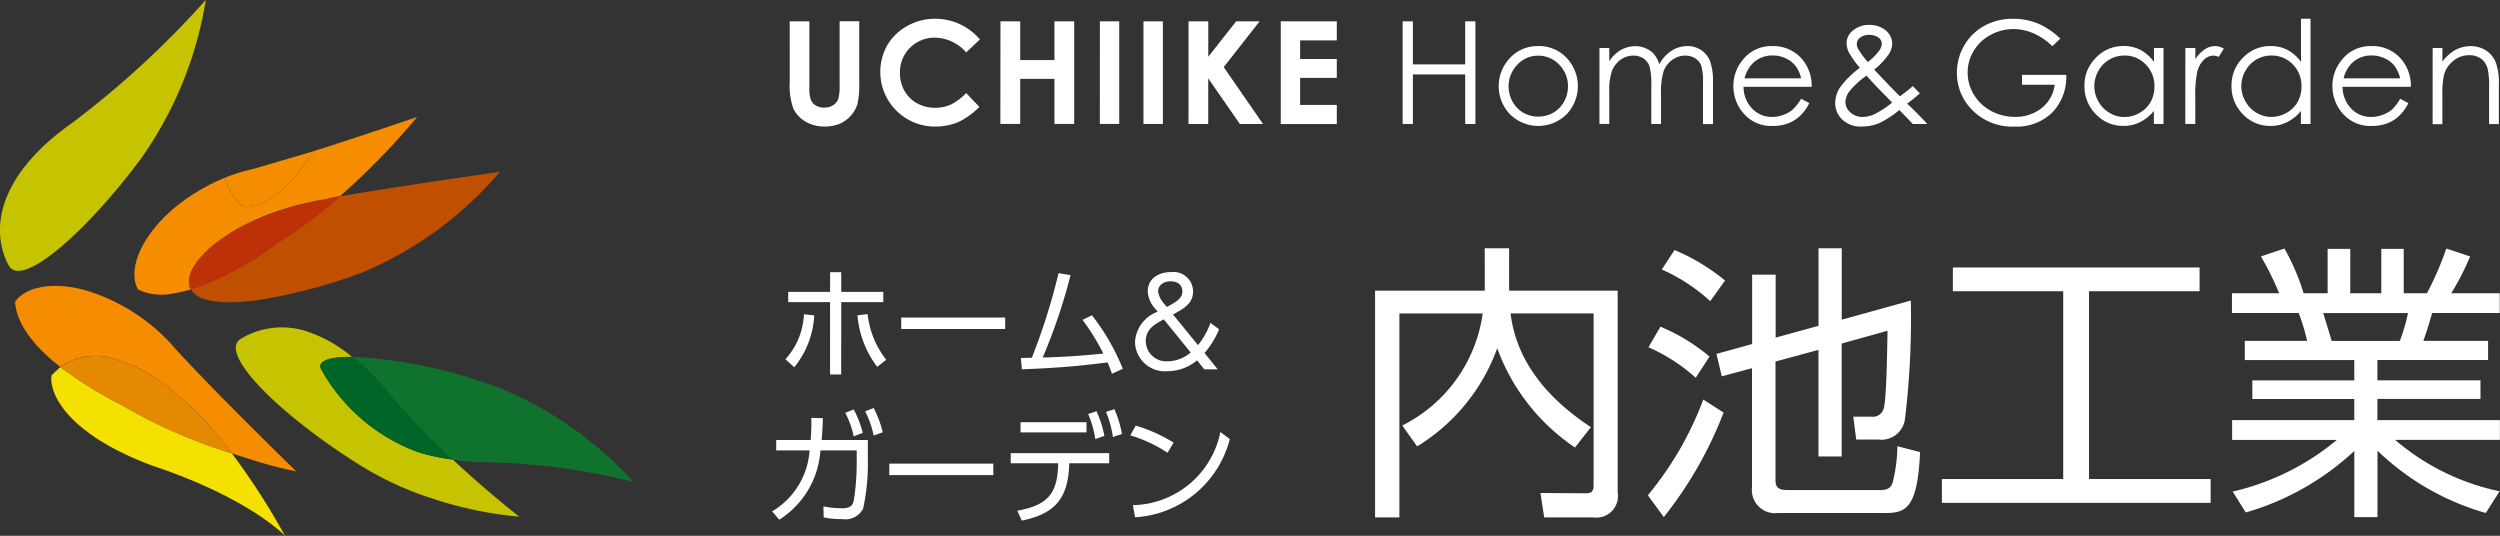
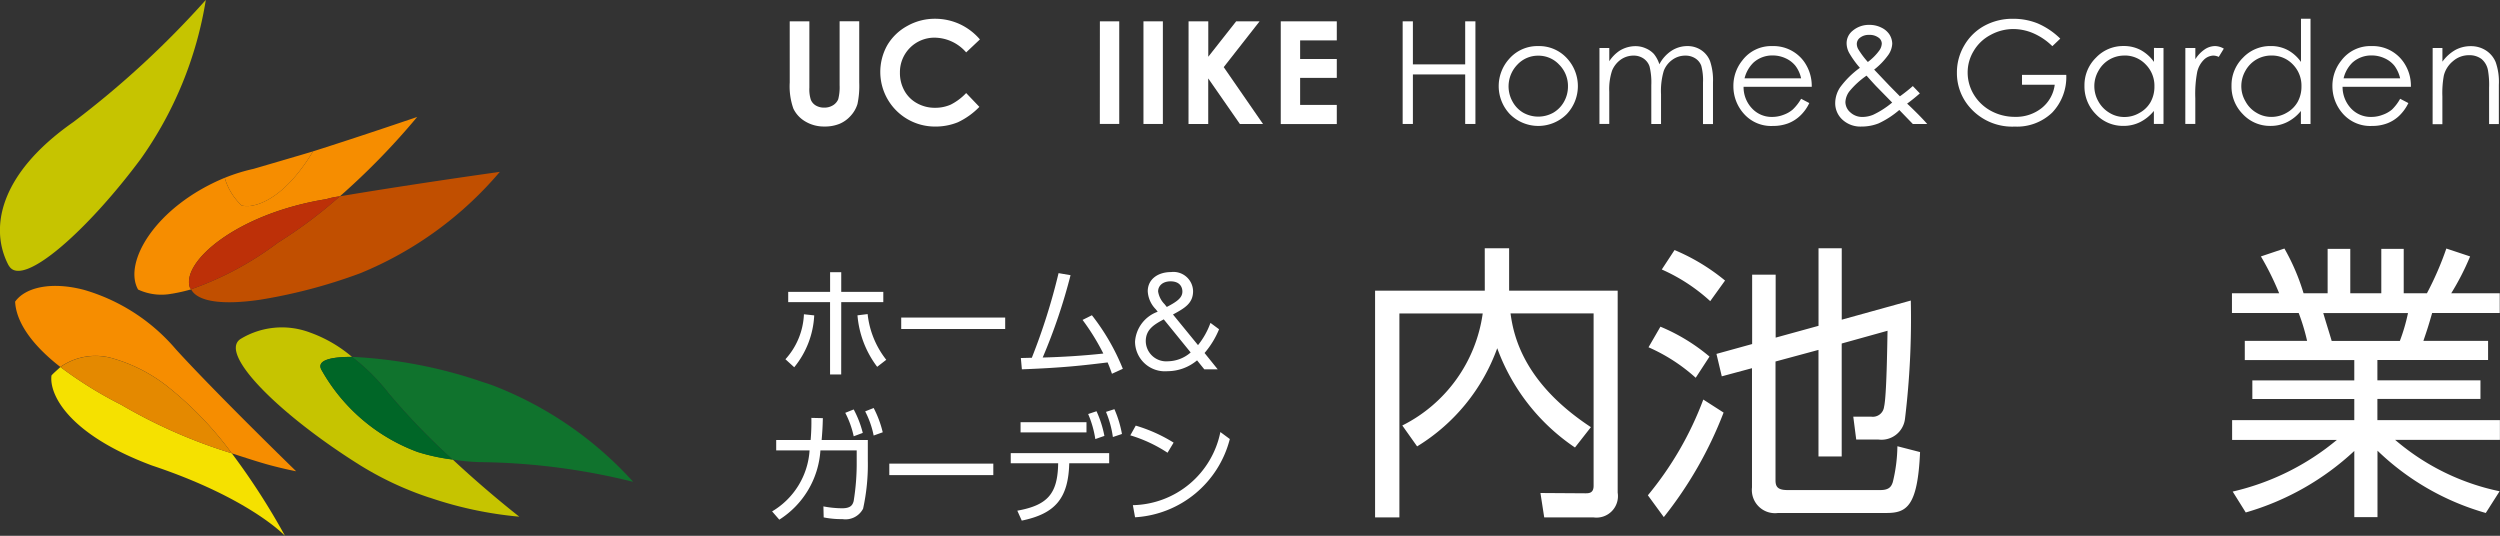
<svg xmlns="http://www.w3.org/2000/svg" width="132.418" height="28.38" viewBox="0 0 132.418 28.38">
  <rect x="0" y="0" width="132.418" height="28.38" fill="#333333" stroke="none" />
  <g id="グループ_85" data-name="グループ 85" transform="translate(-0.464 1.57)">
    <g id="グループ_25" data-name="グループ 25" transform="translate(0.464 -1.57)">
      <g id="グループ_24" data-name="グループ 24">
        <g id="グループ_21" data-name="グループ 21">
          <path id="パス_154" data-name="パス 154" d="M515.4,352.81a20.028,20.028,0,0,1-3.444,8.416c-2.827,3.8-6.21,6.8-6.959,5.7l-.048-.07c-1-1.906-.549-4.8,3.442-7.587a49.126,49.126,0,0,0,7.009-6.462Z" transform="translate(-504.499 -352.81)" fill="#c6c400" fill-rule="evenodd" />
          <path id="パス_155" data-name="パス 155" d="M520.269,369.469a17.22,17.22,0,0,1-3.882-1.845c-4.086-2.589-7.331-5.795-6.129-6.564a4.217,4.217,0,0,1,3.673-.34,7.132,7.132,0,0,1,2.224,1.289c-1.216,0-1.917.211-1.593.724a9.679,9.679,0,0,0,5.037,4.3,10.47,10.47,0,0,0,1.89.411c1.885,1.759,3.531,3.031,3.531,3.031a20.279,20.279,0,0,1-4.751-1.01Z" transform="translate(-497.513 -343.108)" fill="#c6c400" fill-rule="evenodd" />
          <path id="パス_156" data-name="パス 156" d="M518.366,368.983c-.576-.154-1.266-.381-2.04-.631a18.393,18.393,0,0,0-3.428-3.56,8.407,8.407,0,0,0-2.8-1.448,3.236,3.236,0,0,0-2.854.433c-1.463-1.139-2.337-2.342-2.394-3.46.56-.781,1.963-1.069,3.655-.622a10.081,10.081,0,0,1,4.86,3.147c2.121,2.328,6.371,6.46,6.371,6.46s-.508-.091-1.375-.32Z" transform="translate(-504.049 -344.34)" fill="#f68d00" fill-rule="evenodd" />
          <path id="パス_157" data-name="パス 157" d="M509.631,364.9a2.916,2.916,0,0,1-1.8-.218c-.808-1.436.926-4.4,4.588-5.918a3.222,3.222,0,0,0,.9,1.468,1.368,1.368,0,0,0,.477.018c.846-.12,2.078-.858,3.3-2.886,2.723-.864,5.518-1.824,5.518-1.824a37.7,37.7,0,0,1-4.1,4.209,3.869,3.869,0,0,0-.712.145c-4.763.767-7.717,3.345-7.222,4.7a.153.153,0,0,1,.057.079,8.716,8.716,0,0,1-1.005.229Z" transform="translate(-500.517 -349.346)" fill="#f68d00" fill-rule="evenodd" />
          <path id="パス_158" data-name="パス 158" d="M512.574,363.6c-1.9.272-3.261.12-3.614-.56a17,17,0,0,0,4.6-2.469,24.3,24.3,0,0,0,3.274-2.453c3.41-.574,7-1.087,8.1-1.243l.381-.054a19.273,19.273,0,0,1-7.383,5.366,28.029,28.029,0,0,1-5.362,1.414Z" transform="translate(-498.84 -347.718)" fill="#c14f00" fill-rule="evenodd" />
          <path id="パス_159" data-name="パス 159" d="M509.021,362.317a.153.153,0,0,0-.057-.079c-.495-1.352,2.46-3.93,7.222-4.7a3.863,3.863,0,0,1,.713-.145,24.291,24.291,0,0,1-3.274,2.453,17,17,0,0,1-4.6,2.469Z" transform="translate(-498.901 -346.992)" fill="#bd3008" fill-rule="evenodd" />
          <path id="パス_160" data-name="パス 160" d="M518.073,370.319s-1.856-1.994-7.05-3.726c-4.461-1.668-5.443-3.785-5.316-4.767.125-.143.295-.277.472-.449a21.363,21.363,0,0,0,3.222,2,27.585,27.585,0,0,0,5.856,2.571,36.929,36.929,0,0,1,2.816,4.368Z" transform="translate(-502.98 -341.939)" fill="#f5e100" fill-rule="evenodd" />
          <path id="パス_161" data-name="パス 161" d="M514.987,366.275a27.588,27.588,0,0,1-5.856-2.571,21.358,21.358,0,0,1-3.222-2,3.236,3.236,0,0,1,2.854-.433,8.407,8.407,0,0,1,2.8,1.448,18.393,18.393,0,0,1,3.428,3.56Z" transform="translate(-502.71 -342.262)" fill="#e48900" fill-rule="evenodd" />
          <path id="パス_162" data-name="パス 162" d="M511.122,359.23a1.367,1.367,0,0,1-.476-.018,3.222,3.222,0,0,1-.9-1.468,9.525,9.525,0,0,1,1.529-.476c.869-.254,2.028-.592,3.145-.924-1.218,2.029-2.45,2.766-3.3,2.886Z" transform="translate(-497.842 -348.325)" fill="#f68d00" fill-rule="evenodd" />
          <path id="パス_163" data-name="パス 163" d="M518.049,366.579a35.63,35.63,0,0,1-3.408-3.533,10.561,10.561,0,0,0-1.926-1.906,25.008,25.008,0,0,1,6.9,1.325l.488.161a19.413,19.413,0,0,1,7.508,5.135,34.977,34.977,0,0,0-8.073-1.044,10.324,10.324,0,0,1-1.484-.138Z" transform="translate(-494.073 -342.239)" fill="#10732d" fill-rule="evenodd" />
          <path id="パス_164" data-name="パス 164" d="M517.094,366.168a9.679,9.679,0,0,1-5.037-4.3c-.324-.513.377-.728,1.593-.724a10.563,10.563,0,0,1,1.926,1.906,35.619,35.619,0,0,0,3.408,3.533,10.471,10.471,0,0,1-1.89-.411Z" transform="translate(-495.008 -342.239)" fill="#006627" fill-rule="evenodd" />
        </g>
        <path id="パス_165" data-name="パス 165" d="M522.934,353.308h1.041v3.515a1.788,1.788,0,0,0,.079.642.626.626,0,0,0,.261.3.841.841,0,0,0,.445.113.855.855,0,0,0,.472-.127.689.689,0,0,0,.272-.318,2.593,2.593,0,0,0,.073-.742v-3.385h1.039v3.24a4.631,4.631,0,0,1-.093,1.141,1.62,1.62,0,0,1-.349.613,1.643,1.643,0,0,1-.6.436,2.041,2.041,0,0,1-.794.143,1.916,1.916,0,0,1-1.028-.272,1.574,1.574,0,0,1-.624-.676,3.529,3.529,0,0,1-.193-1.384Z" transform="translate(-481.105 -352.178)" fill="#fff" />
        <path id="パス_166" data-name="パス 166" d="M530.323,354.342l-.728.687a2.24,2.24,0,0,0-1.663-.78,1.825,1.825,0,0,0-1.845,1.847,1.924,1.924,0,0,0,.238.964,1.68,1.68,0,0,0,.669.663,1.912,1.912,0,0,0,.958.24,2.013,2.013,0,0,0,.826-.168,2.954,2.954,0,0,0,.817-.613l.7.733a3.9,3.9,0,0,1-1.139.815,3.141,3.141,0,0,1-1.223.227,2.893,2.893,0,0,1-2.516-4.309,2.759,2.759,0,0,1,1.055-1.017,2.958,2.958,0,0,1,1.477-.383,3.114,3.114,0,0,1,1.3.281A3.167,3.167,0,0,1,530.323,354.342Z" transform="translate(-478.42 -352.254)" fill="#fff" />
-         <path id="パス_167" data-name="パス 167" d="M527.854,353.308H528.9v2.051h1.813v-2.051h1.046v5.436h-1.046v-2.387H528.9v2.387h-1.051Z" transform="translate(-474.862 -352.178)" fill="#fff" />
        <path id="パス_168" data-name="パス 168" d="M530.175,353.308H531.2v5.436h-1.028Z" transform="translate(-471.917 -352.178)" fill="#fff" />
        <path id="パス_169" data-name="パス 169" d="M531.192,353.308h1.028v5.436h-1.028Z" transform="translate(-470.626 -352.178)" fill="#fff" />
        <path id="パス_170" data-name="パス 170" d="M532.245,353.308h1.044v1.876l1.477-1.876h1.241l-1.9,2.426,2.081,3.011h-1.225l-1.677-2.414v2.414h-1.044Z" transform="translate(-469.29 -352.178)" fill="#fff" />
        <path id="パス_171" data-name="パス 171" d="M534.4,353.308h2.968v1.01h-1.942v.985h1.942v1h-1.942v1.432h1.942v1.014H534.4Z" transform="translate(-466.562 -352.178)" fill="#fff" />
        <path id="パス_172" data-name="パス 172" d="M537.243,353.308h.542v2.28h2.77v-2.28h.542v5.436h-.542v-2.623h-2.77v2.623h-.542Z" transform="translate(-462.948 -352.178)" fill="#fff" />
        <path id="パス_173" data-name="パス 173" d="M541.584,353.886a1.989,1.989,0,0,1,1.541.674,2.163,2.163,0,0,1-.032,2.925,2.126,2.126,0,0,1-3.022,0,2.157,2.157,0,0,1-.03-2.923A1.982,1.982,0,0,1,541.584,353.886Zm0,.508a1.494,1.494,0,0,0-1.109.474,1.652,1.652,0,0,0-.252,1.967,1.525,1.525,0,0,0,.567.583,1.633,1.633,0,0,0,1.581,0,1.535,1.535,0,0,0,.572-.583,1.63,1.63,0,0,0,.211-.812,1.6,1.6,0,0,0-.467-1.155A1.494,1.494,0,0,0,541.584,354.394Z" transform="translate(-460.103 -351.445)" fill="#fff" />
        <path id="パス_174" data-name="パス 174" d="M541.837,353.988h.52v.7a1.933,1.933,0,0,1,.552-.56,1.6,1.6,0,0,1,.828-.238,1.325,1.325,0,0,1,.554.116,1.238,1.238,0,0,1,.431.3,1.662,1.662,0,0,1,.288.544,1.917,1.917,0,0,1,.644-.717,1.538,1.538,0,0,1,.833-.247,1.289,1.289,0,0,1,.735.211,1.242,1.242,0,0,1,.474.588,3.164,3.164,0,0,1,.154,1.13v2.2h-.529v-2.2a2.953,2.953,0,0,0-.091-.887.78.78,0,0,0-.315-.39.939.939,0,0,0-.529-.147,1.15,1.15,0,0,0-.687.22,1.278,1.278,0,0,0-.458.592,3.77,3.77,0,0,0-.143,1.234v1.575h-.515v-2.058a3.567,3.567,0,0,0-.093-.989.829.829,0,0,0-.315-.418.922.922,0,0,0-.538-.157,1.172,1.172,0,0,0-.672.213,1.346,1.346,0,0,0-.461.585,3.131,3.131,0,0,0-.148,1.116v1.706h-.52Z" transform="translate(-457.118 -351.445)" fill="#fff" />
        <path id="パス_175" data-name="パス 175" d="M548.548,356.677l.433.227a2.217,2.217,0,0,1-.494.681,1.919,1.919,0,0,1-.631.395,2.254,2.254,0,0,1-.8.136,1.924,1.924,0,0,1-1.541-.647,2.169,2.169,0,0,1-.554-1.457,2.134,2.134,0,0,1,.472-1.364,1.911,1.911,0,0,1,1.591-.762,2,2,0,0,1,1.647.778,2.217,2.217,0,0,1,.44,1.377H545.5a1.637,1.637,0,0,0,.449,1.148,1.417,1.417,0,0,0,1.064.449,1.664,1.664,0,0,0,.6-.111,1.538,1.538,0,0,0,.492-.281A2.48,2.48,0,0,0,548.548,356.677Zm0-1.082a1.694,1.694,0,0,0-.3-.663,1.416,1.416,0,0,0-.522-.4,1.627,1.627,0,0,0-.683-.15,1.485,1.485,0,0,0-1.019.379,1.749,1.749,0,0,0-.472.833Z" transform="translate(-453.148 -351.445)" fill="#fff" />
        <path id="パス_176" data-name="パス 176" d="M551.453,356.629l.372.388c-.238.209-.461.388-.674.542.15.136.34.322.576.558.188.191.352.363.488.52h-.762l-.717-.742a4.722,4.722,0,0,1-1.1.712,2.449,2.449,0,0,1-.9.166,1.4,1.4,0,0,1-1.008-.361,1.179,1.179,0,0,1-.386-.9,1.529,1.529,0,0,1,.259-.815,4.741,4.741,0,0,1,1.048-1.035,4.9,4.9,0,0,1-.574-.8,1.1,1.1,0,0,1-.129-.492.845.845,0,0,1,.316-.669,1.329,1.329,0,0,1,.9-.313,1.385,1.385,0,0,1,.622.143,1.045,1.045,0,0,1,.429.363.951.951,0,0,1,.15.49,1.131,1.131,0,0,1-.2.583,3.773,3.773,0,0,1-.758.79l.824.867.54.547A8.511,8.511,0,0,0,551.453,356.629Zm-2.45-.554a4.462,4.462,0,0,0-.908.831,1.018,1.018,0,0,0-.213.569.733.733,0,0,0,.266.551.918.918,0,0,0,.642.238,1.488,1.488,0,0,0,.569-.118,4.7,4.7,0,0,0,1-.644l-.862-.88C549.352,356.468,549.188,356.284,549,356.075Zm.068-.722a2.859,2.859,0,0,0,.6-.6.678.678,0,0,0,.138-.377.391.391,0,0,0-.186-.322.777.777,0,0,0-.485-.136.737.737,0,0,0-.47.141.412.412,0,0,0-.182.331.574.574,0,0,0,.073.279A4.567,4.567,0,0,0,549.07,355.353Z" transform="translate(-450.136 -352.07)" fill="#fff" />
        <path id="パス_177" data-name="パス 177" d="M555.655,354.3l-.42.4a3.324,3.324,0,0,0-1-.681,2.714,2.714,0,0,0-1.055-.227,2.513,2.513,0,0,0-1.219.313,2.246,2.246,0,0,0-.894.851,2.181,2.181,0,0,0-.318,1.137,2.254,2.254,0,0,0,.324,1.166,2.383,2.383,0,0,0,.912.869,2.645,2.645,0,0,0,1.273.315,2.181,2.181,0,0,0,1.418-.47,1.879,1.879,0,0,0,.685-1.23h-1.733v-.524h2.344a2.725,2.725,0,0,1-.746,2,2.692,2.692,0,0,1-1.985.74,2.973,2.973,0,0,1-2.387-1.028,2.746,2.746,0,0,1-.674-1.829,2.81,2.81,0,0,1,.388-1.439,2.76,2.76,0,0,1,1.064-1.042,3.105,3.105,0,0,1,1.532-.372,3.434,3.434,0,0,1,1.3.247A3.961,3.961,0,0,1,555.655,354.3Z" transform="translate(-446.528 -352.254)" fill="#fff" />
        <path id="パス_178" data-name="パス 178" d="M557.347,353.988v4.023h-.51v-.69a2.252,2.252,0,0,1-.731.592,1.946,1.946,0,0,1-.887.2,1.967,1.967,0,0,1-1.459-.622,2.08,2.08,0,0,1-.6-1.507,2.034,2.034,0,0,1,.61-1.484,1.975,1.975,0,0,1,1.466-.617,1.892,1.892,0,0,1,.9.211,2.1,2.1,0,0,1,.706.631v-.74Zm-2.069.4a1.55,1.55,0,0,0-1.377.81,1.593,1.593,0,0,0-.218.812,1.624,1.624,0,0,0,.218.812,1.6,1.6,0,0,0,.585.6,1.484,1.484,0,0,0,.79.22,1.558,1.558,0,0,0,.8-.218,1.493,1.493,0,0,0,.59-.579,1.677,1.677,0,0,0,.2-.821,1.6,1.6,0,0,0-.463-1.166A1.524,1.524,0,0,0,555.277,354.385Z" transform="translate(-442.752 -351.445)" fill="#fff" />
        <path id="パス_179" data-name="パス 179" d="M555.514,353.988h.529v.592a1.779,1.779,0,0,1,.5-.522,1,1,0,0,1,.547-.173.957.957,0,0,1,.461.136l-.268.438a.736.736,0,0,0-.277-.07.753.753,0,0,0-.5.211,1.328,1.328,0,0,0-.365.66,6.227,6.227,0,0,0-.1,1.391v1.359h-.529Z" transform="translate(-439.762 -351.445)" fill="#fff" />
        <path id="パス_180" data-name="パス 180" d="M560.777,353.248v5.573h-.51v-.69a2.183,2.183,0,0,1-.731.592,1.936,1.936,0,0,1-.885.2,1.96,1.96,0,0,1-1.459-.622,2.071,2.071,0,0,1-.6-1.507,2.04,2.04,0,0,1,.608-1.484,1.986,1.986,0,0,1,1.466-.617,1.879,1.879,0,0,1,.9.211,2.061,2.061,0,0,1,.706.631v-2.289Zm-2.067,1.947a1.568,1.568,0,0,0-.8.211,1.589,1.589,0,0,0-.583.6,1.636,1.636,0,0,0-.216.812,1.578,1.578,0,0,0,.222.808,1.533,1.533,0,0,0,.581.6,1.5,1.5,0,0,0,.792.22,1.594,1.594,0,0,0,.806-.218,1.513,1.513,0,0,0,.585-.579,1.675,1.675,0,0,0,.2-.821,1.6,1.6,0,0,0-.461-1.166A1.531,1.531,0,0,0,558.71,355.195Z" transform="translate(-438.395 -352.254)" fill="#fff" />
        <path id="パス_181" data-name="パス 181" d="M562.533,356.677l.436.227a2.334,2.334,0,0,1-.494.681,1.9,1.9,0,0,1-.633.395,2.236,2.236,0,0,1-.8.136,1.93,1.93,0,0,1-1.541-.647,2.194,2.194,0,0,1-.556-1.457,2.136,2.136,0,0,1,.474-1.364,1.92,1.92,0,0,1,1.6-.762,1.985,1.985,0,0,1,1.641.778,2.178,2.178,0,0,1,.442,1.377h-3.619a1.668,1.668,0,0,0,.449,1.148,1.425,1.425,0,0,0,1.071.449,1.637,1.637,0,0,0,.6-.111,1.563,1.563,0,0,0,.5-.281A2.475,2.475,0,0,0,562.533,356.677Zm0-1.082a1.8,1.8,0,0,0-.3-.663,1.408,1.408,0,0,0-.524-.4,1.615,1.615,0,0,0-.685-.15,1.488,1.488,0,0,0-1.019.379,1.709,1.709,0,0,0-.467.833Z" transform="translate(-435.404 -351.445)" fill="#fff" />
        <path id="パス_182" data-name="パス 182" d="M561.287,353.988h.517v.724a2.167,2.167,0,0,1,.687-.622,1.7,1.7,0,0,1,.821-.2,1.457,1.457,0,0,1,.8.229,1.35,1.35,0,0,1,.513.617,3.165,3.165,0,0,1,.168,1.207v2.072h-.517v-1.92a4.494,4.494,0,0,0-.059-.926,1.019,1.019,0,0,0-.343-.6,1.063,1.063,0,0,0-.665-.2,1.271,1.271,0,0,0-.84.311,1.425,1.425,0,0,0-.49.767,5.121,5.121,0,0,0-.077,1.1v1.475h-.517Z" transform="translate(-432.436 -351.445)" fill="#fff" />
        <g id="グループ_22" data-name="グループ 22" transform="translate(72.832 13.151)">
          <path id="パス_183" data-name="パス 183" d="M542.409,358.606H543.7v2.246h5.75v10.7a1.137,1.137,0,0,1-1.275,1.309h-2.616l-.2-1.293,2.385.016c.2,0,.431-.016.431-.4v-9.13h-4.4c.168,1.275.753,3.721,4.257,6.026l-.844,1.078a10.807,10.807,0,0,1-4.118-5.259,10.117,10.117,0,0,1-4.243,5.2l-.785-1.107a7.846,7.846,0,0,0,4.259-5.933h-4.413V372.86H536.6V360.852h5.811Z" transform="translate(-536.598 -358.606)" fill="#fff" />
          <path id="パス_184" data-name="パス 184" d="M542.967,371.689a17.618,17.618,0,0,0,2.936-5.071l1.075.69a20.939,20.939,0,0,1-3.167,5.536Zm2.534-6.224a9.308,9.308,0,0,0-2.5-1.616l.631-1.091a9.968,9.968,0,0,1,2.6,1.584Zm.769-4.059a9.444,9.444,0,0,0-2.566-1.677l.676-1.03a10.715,10.715,0,0,1,2.675,1.616Zm5.736,1.307v-4.107h1.23v3.782l3.658-1.014a44.135,44.135,0,0,1-.309,6.274,1.255,1.255,0,0,1-1.4,1.089h-1.182l-.156-1.214h.939a.6.6,0,0,0,.692-.522c.136-.567.168-3.29.184-4.027l-2.428.676v5.981h-1.23v-5.643l-2.276.615v6.287c0,.322.093.522.631.522h4.933c.508,0,.585-.247.647-.415a8.383,8.383,0,0,0,.245-1.906l1.2.309c-.125,2.9-.724,3.226-1.784,3.226h-5.734a1.226,1.226,0,0,1-1.384-1.352v-6.317l-1.6.431L546.6,364.2l1.89-.522v-3.673h1.246v3.333Z" transform="translate(-528.516 -358.606)" fill="#fff" />
-           <path id="パス_185" data-name="パス 185" d="M563.479,359.054v1.259h-5.856v9.947h6.442v1.262H549.831v-1.262h6.426v-9.947h-5.845v-1.259Z" transform="translate(-519.806 -358.038)" fill="#fff" />
          <path id="パス_186" data-name="パス 186" d="M570.041,372.617a13.6,13.6,0,0,1-5.736-3.3v3.521h-1.228v-3.506a14.187,14.187,0,0,1-5.75,3.258l-.692-1.107a13.277,13.277,0,0,0,5.518-2.736h-5.548V367.7h6.471v-1.121h-5.4v-.985h5.4v-1.076h-5.8V363.5h3.3a10.668,10.668,0,0,0-.445-1.475h-3.535v-1.046h2.5a14.954,14.954,0,0,0-.966-1.951l1.245-.418a11.37,11.37,0,0,1,1.014,2.369h1.275v-2.353h1.2v2.353h1.643v-2.353h1.187v2.353h1.23a16.6,16.6,0,0,0,1.028-2.369l1.259.418a13.584,13.584,0,0,1-1,1.951h2.569v1.046h-3.58c-.2.692-.218.751-.463,1.475h3.426v1.014H564.3v1.076h5.459v.985H564.3V367.7h6.489v1.046h-5.548a12.342,12.342,0,0,0,5.532,2.721Zm-4.551-9.114a9.8,9.8,0,0,0,.431-1.475h-4.488c.123.429.354,1.153.445,1.475Z" transform="translate(-511.208 -358.597)" fill="#fff" />
        </g>
        <g id="グループ_23" data-name="グループ 23" transform="translate(40.896 14.41)">
          <path id="パス_187" data-name="パス 187" d="M522.834,363.775a3.777,3.777,0,0,0,.98-2.382l.545.059A4.7,4.7,0,0,1,523.3,364.2Zm2.954.808h-.59V360.75h-2.217v-.542H525.2v-1.044h.59v1.044h2.228v.542h-2.228Zm1.4-3.2a4.716,4.716,0,0,0,.987,2.421l-.481.372a5.22,5.22,0,0,1-1.044-2.727Z" transform="translate(-522.128 -359.157)" fill="#fff" />
          <path id="パス_188" data-name="パス 188" d="M531.044,360.223v.606h-5.507v-.606Z" transform="translate(-518.698 -357.813)" fill="#fff" />
          <path id="パス_189" data-name="パス 189" d="M528.33,363.683c.025,0,.517-.014.581-.014a32.747,32.747,0,0,0,1.416-4.483l.635.109a29.984,29.984,0,0,1-1.475,4.361c1.025-.025,2.205-.1,3.211-.211a11.91,11.91,0,0,0-1.1-1.781l.495-.247a11.61,11.61,0,0,1,1.638,2.836l-.576.263c-.077-.22-.12-.34-.229-.6-1.334.161-2.321.281-4.542.365Z" transform="translate(-515.154 -359.129)" fill="#fff" />
          <path id="パス_190" data-name="パス 190" d="M535.374,364.312h-.71l-.383-.474a2.452,2.452,0,0,1-1.57.574,1.579,1.579,0,0,1-1.715-1.568,1.81,1.81,0,0,1,1.2-1.581l-.1-.129a1.469,1.469,0,0,1-.427-.955c0-.64.542-1.017,1.23-1.017a1.04,1.04,0,0,1,1.171,1.01c0,.653-.456.905-1.064,1.237l1.325,1.622a4.038,4.038,0,0,0,.66-1.178l.456.338a4.619,4.619,0,0,1-.769,1.257Zm-2.857-2.646c-.479.261-.953.517-.953,1.157a1.084,1.084,0,0,0,1.178,1.064,1.877,1.877,0,0,0,1.2-.467Zm.161-.656c.576-.3.826-.5.826-.819,0-.172-.084-.538-.626-.538-.417,0-.66.236-.66.538a1.218,1.218,0,0,0,.338.667Z" transform="translate(-511.772 -359.161)" fill="#fff" />
          <path id="パス_191" data-name="パス 191" d="M522.523,367.811a4.059,4.059,0,0,0,1.985-3.229h-1.768v-.551h1.824a11.025,11.025,0,0,0,.039-1.173l.608.014c-.011.461-.025.685-.064,1.159h2.446V365.1a10.943,10.943,0,0,1-.25,2.566,1.05,1.05,0,0,1-1.094.554,4.688,4.688,0,0,1-.994-.091l-.014-.583a5.35,5.35,0,0,0,.987.1c.467,0,.558-.179.615-.379a12.454,12.454,0,0,0,.161-2.087v-.6h-1.922a4.7,4.7,0,0,1-2.178,3.669Zm4.322-5.4a5.4,5.4,0,0,1,.481,1.243l-.481.179a4.864,4.864,0,0,0-.447-1.243Zm1.057-.077a5.549,5.549,0,0,1,.481,1.287l-.481.172a4.825,4.825,0,0,0-.449-1.28Z" transform="translate(-522.523 -355.134)" fill="#fff" />
          <path id="パス_192" data-name="パス 192" d="M530.768,363.633v.608h-5.509v-.608Z" transform="translate(-519.051 -353.486)" fill="#fff" />
          <path id="パス_193" data-name="パス 193" d="M528.677,368.264l-.236-.526c1.62-.29,2.14-.91,2.164-2.512h-2.512v-.535h5.214v.535h-2.115C531.144,367.091,530.445,367.9,528.677,368.264Zm3.428-5.214v.542h-3.492v-.542Zm.531-.579a5.672,5.672,0,0,1,.418,1.307l-.481.166a5.449,5.449,0,0,0-.379-1.325Zm.948-.109a5.767,5.767,0,0,1,.4,1.314l-.481.161a5.341,5.341,0,0,0-.365-1.332Z" transform="translate(-515.453 -355.099)" fill="#fff" />
          <path id="パス_194" data-name="パス 194" d="M532.857,364.182a7.48,7.48,0,0,0-1.972-.921l.288-.515a8.17,8.17,0,0,1,2.006.9Zm-1.836,2.777a4.826,4.826,0,0,0,4.635-3.873l.5.37a5.517,5.517,0,0,1-5.019,4.145Z" transform="translate(-511.912 -354.612)" fill="#fff" />
        </g>
      </g>
    </g>
  </g>
</svg>